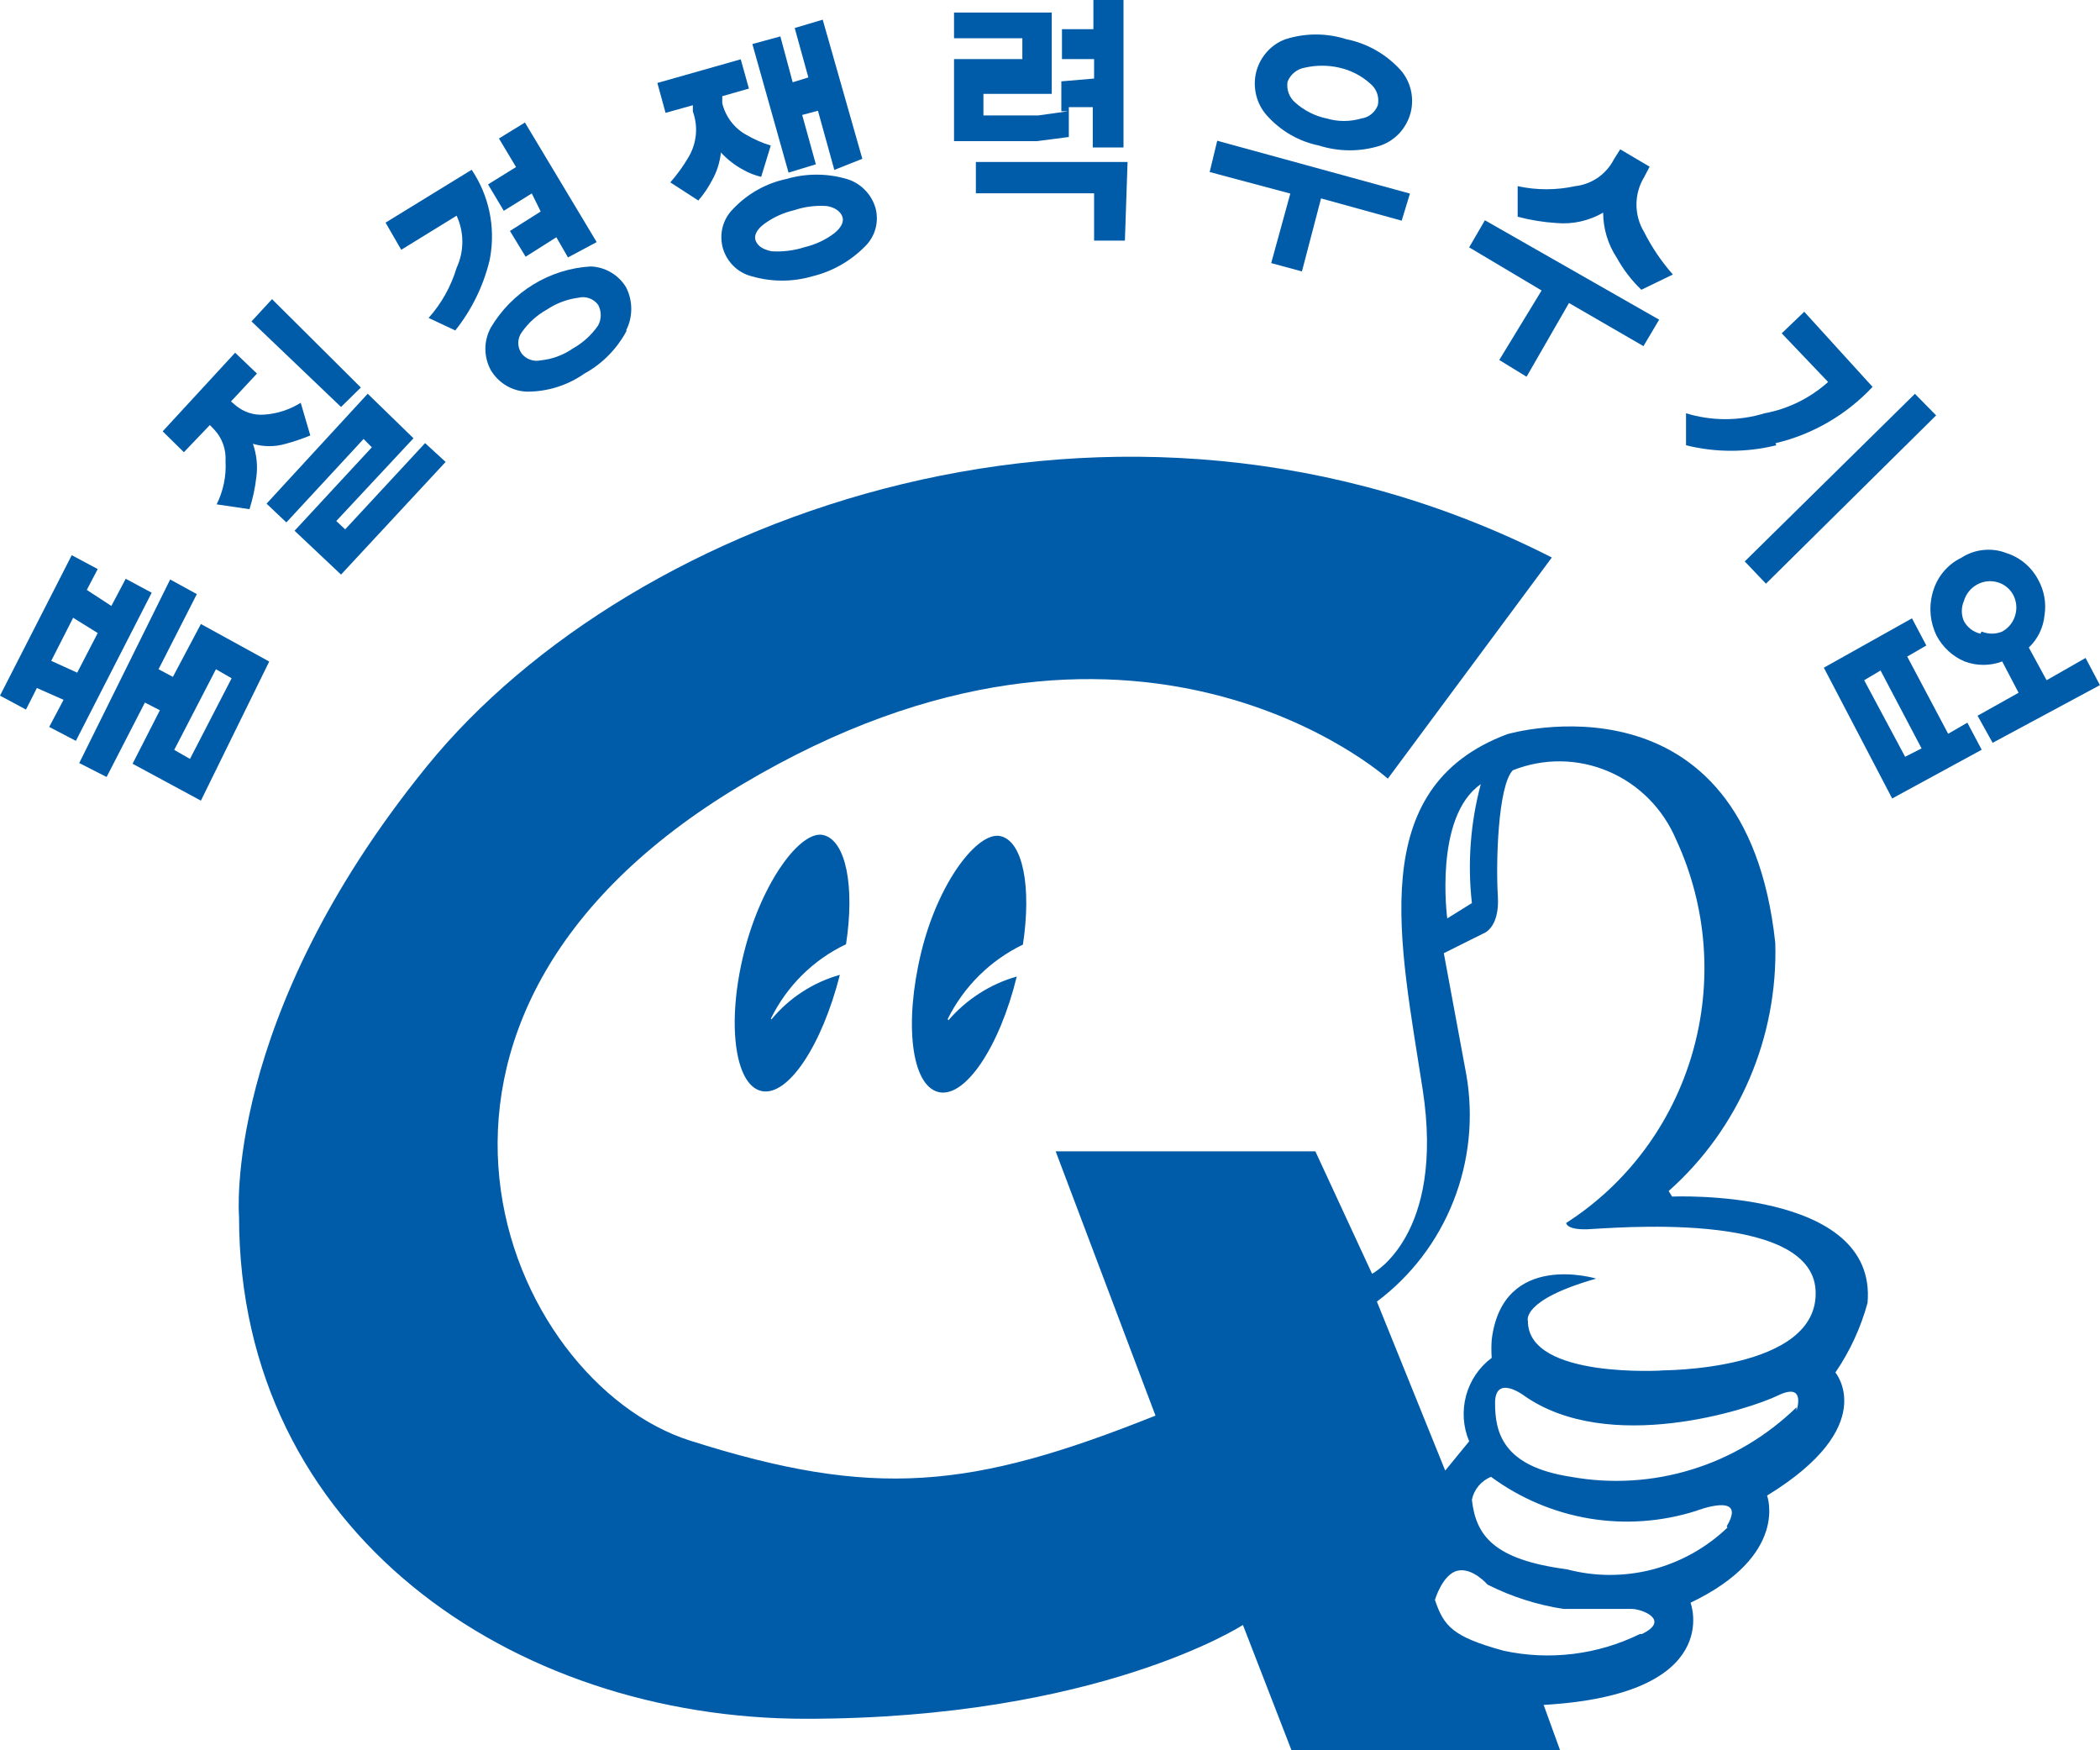
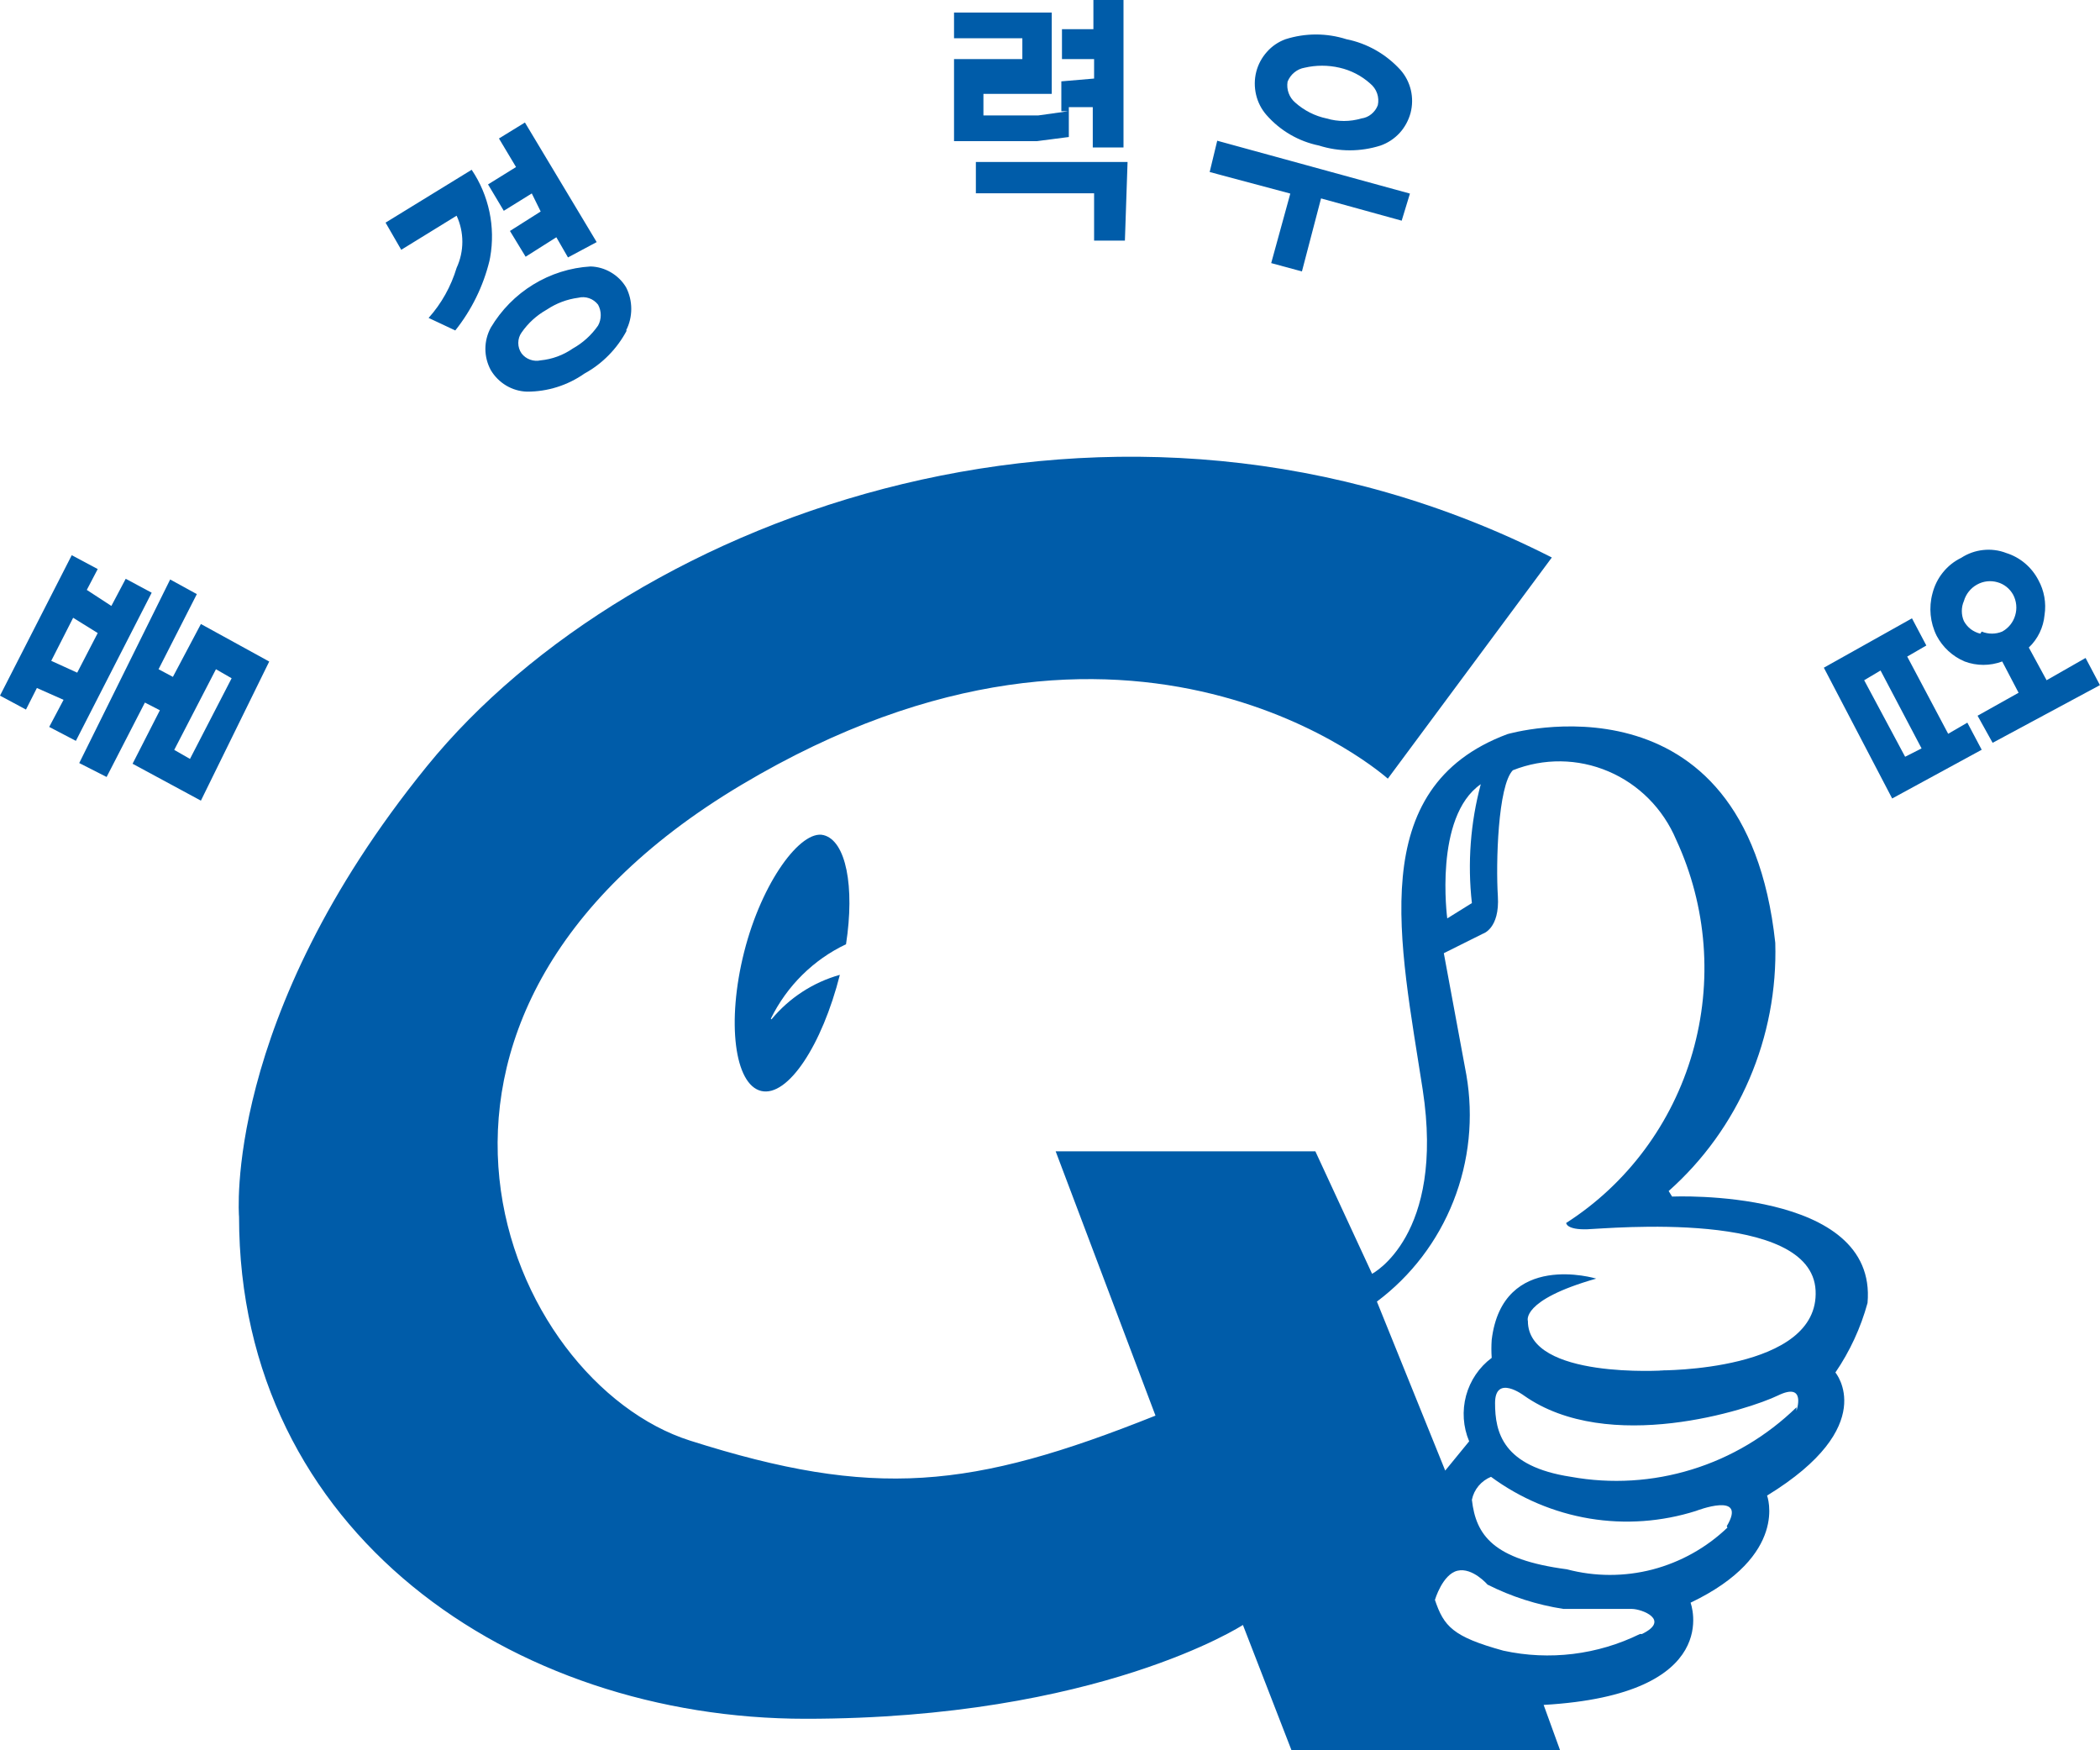
<svg xmlns="http://www.w3.org/2000/svg" width="30" height="25" viewBox="0 0 30 25" fill="none">
-   <path d="M13.539 14.554C13.771 14.089 14.149 13.716 14.613 13.492C14.739 12.667 14.613 12.012 14.29 11.942C13.968 11.873 13.402 12.598 13.158 13.611C12.914 14.624 13.021 15.498 13.402 15.597C13.783 15.697 14.281 14.952 14.525 13.948C14.146 14.056 13.807 14.274 13.548 14.574" fill="#005CA9" />
  <path d="M11.012 14.55C11.242 14.082 11.62 13.708 12.086 13.487C12.213 12.663 12.086 12.007 11.764 11.928C11.441 11.848 10.885 12.593 10.631 13.596C10.377 14.6 10.494 15.493 10.875 15.583C11.256 15.672 11.744 14.927 11.998 13.924C11.617 14.031 11.276 14.252 11.021 14.56" fill="#005CA9" />
  <path d="M23.78 19.574C23.78 19.574 21.827 19.703 21.827 18.869C21.827 18.869 21.72 18.571 22.803 18.263C22.803 18.263 21.466 17.856 21.31 19.137C21.304 19.223 21.304 19.309 21.31 19.395C21.131 19.528 21.003 19.718 20.944 19.934C20.886 20.151 20.901 20.381 20.988 20.587L20.646 21.005L19.67 18.591C20.158 18.226 20.537 17.73 20.763 17.157C20.989 16.585 21.053 15.96 20.948 15.353L20.626 13.615L21.183 13.337C21.183 13.337 21.427 13.267 21.398 12.8C21.368 12.333 21.398 11.221 21.612 11.002C22.052 10.827 22.541 10.832 22.977 11.018C23.413 11.203 23.76 11.554 23.946 11.996C24.386 12.946 24.469 14.027 24.179 15.035C23.89 16.043 23.247 16.909 22.374 17.468C22.374 17.468 22.374 17.568 22.677 17.558C22.979 17.548 25.878 17.27 25.937 18.432C25.996 19.594 23.711 19.574 23.711 19.574H23.78ZM25.664 20.101C25.241 20.512 24.73 20.817 24.17 20.989C23.61 21.162 23.018 21.198 22.442 21.094C21.466 20.945 21.358 20.458 21.358 20.041C21.358 19.624 21.769 19.932 21.769 19.932C22.979 20.786 24.99 20.131 25.4 19.932C25.81 19.733 25.664 20.15 25.664 20.15V20.101ZM24.678 21.819C24.376 22.108 24.007 22.313 23.606 22.418C23.205 22.522 22.784 22.521 22.384 22.415C21.329 22.276 21.085 21.928 21.027 21.422C21.042 21.348 21.075 21.28 21.123 21.223C21.171 21.166 21.232 21.122 21.3 21.094C21.717 21.401 22.199 21.605 22.708 21.69C23.216 21.774 23.737 21.737 24.229 21.581C24.229 21.581 24.971 21.293 24.668 21.799L24.678 21.819ZM23.428 23.339C22.822 23.637 22.134 23.721 21.476 23.577C20.753 23.378 20.626 23.229 20.499 22.852C20.499 22.852 20.607 22.485 20.822 22.435C21.036 22.385 21.251 22.634 21.251 22.634C21.592 22.806 21.958 22.923 22.335 22.981H23.311C23.457 22.981 23.867 23.14 23.457 23.339H23.428ZM21.154 11.201C21.006 11.754 20.963 12.33 21.027 12.899L20.675 13.118C20.675 13.118 20.48 11.668 21.154 11.201ZM23.838 17.012C24.334 16.572 24.727 16.026 24.991 15.412C25.254 14.799 25.381 14.134 25.361 13.466C24.932 9.493 21.534 10.486 21.534 10.486C19.484 11.251 20.002 13.466 20.324 15.562C20.646 17.657 19.601 18.194 19.601 18.194L18.791 16.445H15.081L16.507 20.22C13.871 21.273 12.485 21.412 9.858 20.577C7.232 19.743 4.977 14.558 10.591 11.211C16.204 7.864 19.826 11.122 19.826 11.122L22.169 7.963C15.94 4.795 9.029 7.337 6.1 10.943C3.171 14.548 3.415 17.379 3.415 17.379C3.415 21.889 7.32 24.55 11.508 24.55C15.696 24.55 17.756 23.21 17.756 23.21L18.449 24.997H22.286L22.052 24.352C24.648 24.203 24.151 22.892 24.151 22.892C25.566 22.216 25.244 21.362 25.244 21.362C26.865 20.369 26.22 19.604 26.22 19.604C26.427 19.301 26.582 18.965 26.679 18.611C26.826 16.962 23.887 17.091 23.887 17.091" fill="#005CA9" />
  <path d="M2.489 10.711L3.085 9.559L3.309 9.688L2.714 10.84L2.489 10.711ZM1.132 10.899L1.523 11.098L2.07 10.035L2.284 10.145L1.894 10.909L2.87 11.436L3.846 9.449L2.87 8.913L2.47 9.668L2.265 9.559L2.812 8.486L2.431 8.277L1.132 10.899ZM0.732 9.439L1.045 8.824L1.396 9.042L1.103 9.608L0.732 9.439ZM0 9.936L0.371 10.135L0.527 9.827L0.908 9.996L0.703 10.383L1.084 10.582L2.167 8.466L1.796 8.267L1.591 8.655L1.24 8.426L1.396 8.128L1.025 7.93L0 9.936Z" fill="#005CA9" />
-   <path d="M4.872 8.207L4.208 7.581L5.312 6.389L5.194 6.27L4.091 7.462L3.808 7.194L5.253 5.624L5.907 6.26L4.804 7.442L4.931 7.561L6.073 6.329L6.366 6.598L4.872 8.207ZM4.433 6.22C4.318 6.267 4.201 6.307 4.082 6.339C3.928 6.384 3.766 6.384 3.613 6.339C3.667 6.492 3.684 6.656 3.662 6.816C3.644 6.971 3.611 7.124 3.564 7.273L3.095 7.204C3.19 7.013 3.234 6.801 3.222 6.588C3.227 6.504 3.215 6.42 3.187 6.342C3.158 6.263 3.114 6.191 3.056 6.131L2.998 6.071L2.627 6.459L2.324 6.161L3.359 5.038L3.671 5.336L3.3 5.734L3.369 5.793C3.484 5.888 3.631 5.935 3.779 5.922C3.962 5.909 4.139 5.851 4.296 5.753L4.433 6.22ZM4.872 5.813L3.593 4.591L3.886 4.273L5.155 5.535L4.872 5.813Z" fill="#005CA9" />
  <path d="M8.261 4.253C8.1 4.274 7.947 4.332 7.812 4.422C7.669 4.502 7.545 4.614 7.451 4.75C7.42 4.793 7.404 4.845 7.404 4.899C7.404 4.952 7.42 5.004 7.451 5.048C7.482 5.089 7.525 5.12 7.573 5.137C7.622 5.155 7.674 5.158 7.724 5.147C7.888 5.131 8.046 5.073 8.183 4.978C8.326 4.898 8.45 4.786 8.544 4.65C8.569 4.605 8.582 4.553 8.582 4.501C8.582 4.449 8.569 4.398 8.544 4.352C8.511 4.31 8.467 4.277 8.417 4.26C8.367 4.242 8.312 4.24 8.261 4.253V4.253ZM8.954 4.72C8.816 4.981 8.606 5.195 8.349 5.336C8.108 5.505 7.821 5.595 7.529 5.594C7.424 5.591 7.322 5.561 7.231 5.507C7.141 5.453 7.065 5.377 7.011 5.286C6.961 5.193 6.934 5.089 6.934 4.983C6.934 4.877 6.961 4.773 7.011 4.68C7.161 4.428 7.369 4.216 7.618 4.064C7.866 3.912 8.147 3.823 8.437 3.806C8.539 3.809 8.639 3.838 8.727 3.89C8.816 3.942 8.891 4.015 8.944 4.104C8.993 4.199 9.018 4.305 9.018 4.412C9.018 4.519 8.993 4.625 8.944 4.72H8.954ZM6.992 3.727C6.903 4.09 6.736 4.429 6.504 4.72L6.123 4.541C6.307 4.336 6.443 4.091 6.523 3.826C6.577 3.709 6.605 3.582 6.605 3.453C6.605 3.325 6.577 3.197 6.523 3.081L5.732 3.568L5.508 3.18L6.738 2.425C6.985 2.791 7.08 3.241 7.002 3.677L6.992 3.727ZM8.114 3.677L7.948 3.389L7.509 3.667L7.285 3.299L7.724 3.021L7.597 2.763L7.197 3.011L6.972 2.634L7.372 2.386L7.128 1.978L7.499 1.75L8.524 3.458L8.114 3.677Z" fill="#005CA9" />
-   <path d="M11.812 2.943C11.653 2.932 11.494 2.952 11.343 3.003C11.188 3.039 11.042 3.106 10.914 3.201C10.806 3.281 10.767 3.37 10.796 3.44C10.826 3.509 10.884 3.559 11.021 3.589C11.183 3.599 11.345 3.579 11.499 3.529C11.651 3.493 11.794 3.426 11.919 3.331C12.017 3.251 12.056 3.172 12.036 3.102C12.017 3.033 11.939 2.963 11.812 2.943V2.943ZM12.358 3.519C12.151 3.729 11.891 3.877 11.607 3.946C11.323 4.029 11.022 4.029 10.738 3.946C10.642 3.922 10.553 3.872 10.482 3.803C10.41 3.733 10.357 3.646 10.328 3.549C10.299 3.45 10.298 3.345 10.323 3.245C10.349 3.145 10.401 3.055 10.474 2.983C10.68 2.766 10.945 2.617 11.236 2.556C11.516 2.474 11.814 2.474 12.095 2.556C12.191 2.584 12.279 2.636 12.35 2.707C12.422 2.778 12.475 2.866 12.505 2.963C12.533 3.061 12.534 3.164 12.508 3.262C12.482 3.36 12.43 3.449 12.358 3.519V3.519ZM10.874 2.526C10.786 2.505 10.7 2.472 10.621 2.427C10.5 2.363 10.392 2.279 10.299 2.178C10.284 2.318 10.241 2.454 10.172 2.576C10.118 2.679 10.052 2.776 9.976 2.864L9.576 2.605C9.675 2.492 9.764 2.369 9.84 2.238C9.896 2.142 9.93 2.034 9.941 1.922C9.951 1.81 9.936 1.698 9.898 1.592V1.503L9.508 1.612L9.391 1.185L10.582 0.847L10.699 1.265L10.318 1.374V1.473C10.341 1.57 10.385 1.661 10.445 1.74C10.506 1.819 10.582 1.884 10.669 1.93C10.778 1.993 10.892 2.043 11.011 2.079L10.874 2.526ZM11.919 2.427L11.685 1.582L11.46 1.642L11.655 2.347L11.265 2.466L10.748 0.629L11.148 0.52L11.324 1.175L11.548 1.106L11.353 0.4L11.753 0.281L12.319 2.268L11.919 2.427Z" fill="#005CA9" />
  <path d="M15.63 1.122V0.844H15.171V0.417H15.62V0H16.05V2.106H15.611V1.53H15.269V1.957L14.81 2.016H14.205H13.629V0.844H14.605V0.546H13.629V0.179H15.025V1.341H14.049V1.649H14.39H14.83L15.259 1.589H15.162V1.162L15.63 1.122ZM16.07 3.437H15.63V2.761H13.941V2.314H16.108L16.07 3.437Z" fill="#005CA9" />
  <path d="M20.142 2.765L17.389 2.01L17.281 2.457L18.433 2.765L18.16 3.758L18.599 3.877L18.872 2.834L20.024 3.152L20.142 2.765ZM20.005 0.997C19.799 0.772 19.53 0.619 19.234 0.56C18.951 0.47 18.648 0.47 18.365 0.56C18.263 0.597 18.171 0.659 18.099 0.741C18.026 0.822 17.973 0.921 17.946 1.027C17.919 1.134 17.919 1.246 17.944 1.353C17.969 1.46 18.02 1.56 18.092 1.642C18.289 1.867 18.553 2.02 18.843 2.079C19.129 2.17 19.436 2.17 19.722 2.079C19.825 2.043 19.919 1.981 19.994 1.9C20.068 1.819 20.122 1.72 20.151 1.613C20.179 1.506 20.18 1.393 20.155 1.286C20.129 1.178 20.078 1.079 20.005 0.997V0.997ZM19.448 1.692C19.286 1.74 19.113 1.74 18.951 1.692C18.784 1.657 18.629 1.578 18.502 1.464C18.46 1.428 18.428 1.382 18.409 1.329C18.39 1.277 18.385 1.221 18.394 1.166C18.415 1.114 18.448 1.069 18.491 1.034C18.534 0.999 18.584 0.976 18.638 0.967C18.802 0.929 18.972 0.929 19.136 0.967C19.299 1.004 19.451 1.082 19.576 1.195C19.62 1.231 19.654 1.279 19.673 1.334C19.692 1.388 19.695 1.447 19.683 1.503C19.664 1.553 19.632 1.597 19.591 1.63C19.55 1.664 19.501 1.685 19.448 1.692" fill="#005CA9" />
-   <path d="M22.414 4.328L21.808 5.381L21.418 5.142L22.023 4.149L20.988 3.533L21.213 3.146L23.702 4.566L23.478 4.944L22.414 4.328ZM23.448 4.139C23.309 4.006 23.191 3.852 23.097 3.682C22.971 3.492 22.903 3.267 22.902 3.037C22.701 3.154 22.469 3.206 22.238 3.186C22.05 3.174 21.864 3.144 21.681 3.096V2.659C21.952 2.718 22.231 2.718 22.502 2.659C22.619 2.646 22.73 2.604 22.828 2.537C22.925 2.469 23.004 2.378 23.058 2.272L23.146 2.133L23.566 2.381L23.488 2.53C23.416 2.648 23.378 2.784 23.378 2.922C23.378 3.061 23.416 3.197 23.488 3.315C23.598 3.534 23.736 3.737 23.898 3.921L23.448 4.139Z" fill="#005CA9" />
-   <path d="M25.375 6.36C24.951 6.465 24.509 6.465 24.086 6.36V5.903C24.452 6.015 24.842 6.015 25.209 5.903C25.546 5.841 25.859 5.686 26.116 5.456L25.453 4.761L25.775 4.453L26.751 5.526C26.376 5.926 25.894 6.206 25.365 6.33L25.375 6.36ZM24.925 8.019L27.356 5.625L27.659 5.933L25.228 8.337L24.925 8.019Z" fill="#005CA9" />
  <path d="M26.631 9.716L26.865 9.577L27.451 10.69L27.216 10.809L26.631 9.716ZM28.31 10.709L28.105 10.322L27.831 10.481L27.246 9.378L27.519 9.22L27.314 8.832L26.055 9.537L27.031 11.405L28.31 10.709ZM29.999 9.786L29.794 9.398L29.237 9.716L28.983 9.249C29.112 9.127 29.192 8.961 29.208 8.783C29.234 8.612 29.203 8.437 29.12 8.286C29.023 8.1 28.859 7.961 28.661 7.899C28.556 7.858 28.443 7.844 28.331 7.856C28.219 7.868 28.112 7.906 28.017 7.968C27.916 8.017 27.828 8.087 27.757 8.175C27.686 8.262 27.635 8.365 27.607 8.475C27.552 8.677 27.573 8.893 27.666 9.08C27.753 9.246 27.895 9.376 28.066 9.448C28.239 9.513 28.429 9.513 28.603 9.448L28.837 9.895L28.251 10.223L28.466 10.61L29.999 9.786ZM28.29 9.051C28.241 9.039 28.195 9.017 28.154 8.987C28.114 8.956 28.081 8.917 28.056 8.872C28.036 8.827 28.026 8.777 28.026 8.728C28.026 8.678 28.036 8.629 28.056 8.584C28.085 8.484 28.152 8.401 28.241 8.351C28.331 8.3 28.436 8.288 28.534 8.316C28.582 8.329 28.626 8.352 28.664 8.382C28.703 8.413 28.735 8.451 28.759 8.494C28.783 8.539 28.798 8.589 28.803 8.64C28.808 8.69 28.803 8.742 28.788 8.791C28.774 8.84 28.75 8.885 28.718 8.925C28.686 8.964 28.647 8.997 28.603 9.021C28.509 9.06 28.404 9.06 28.31 9.021" fill="#005CA9" />
</svg>